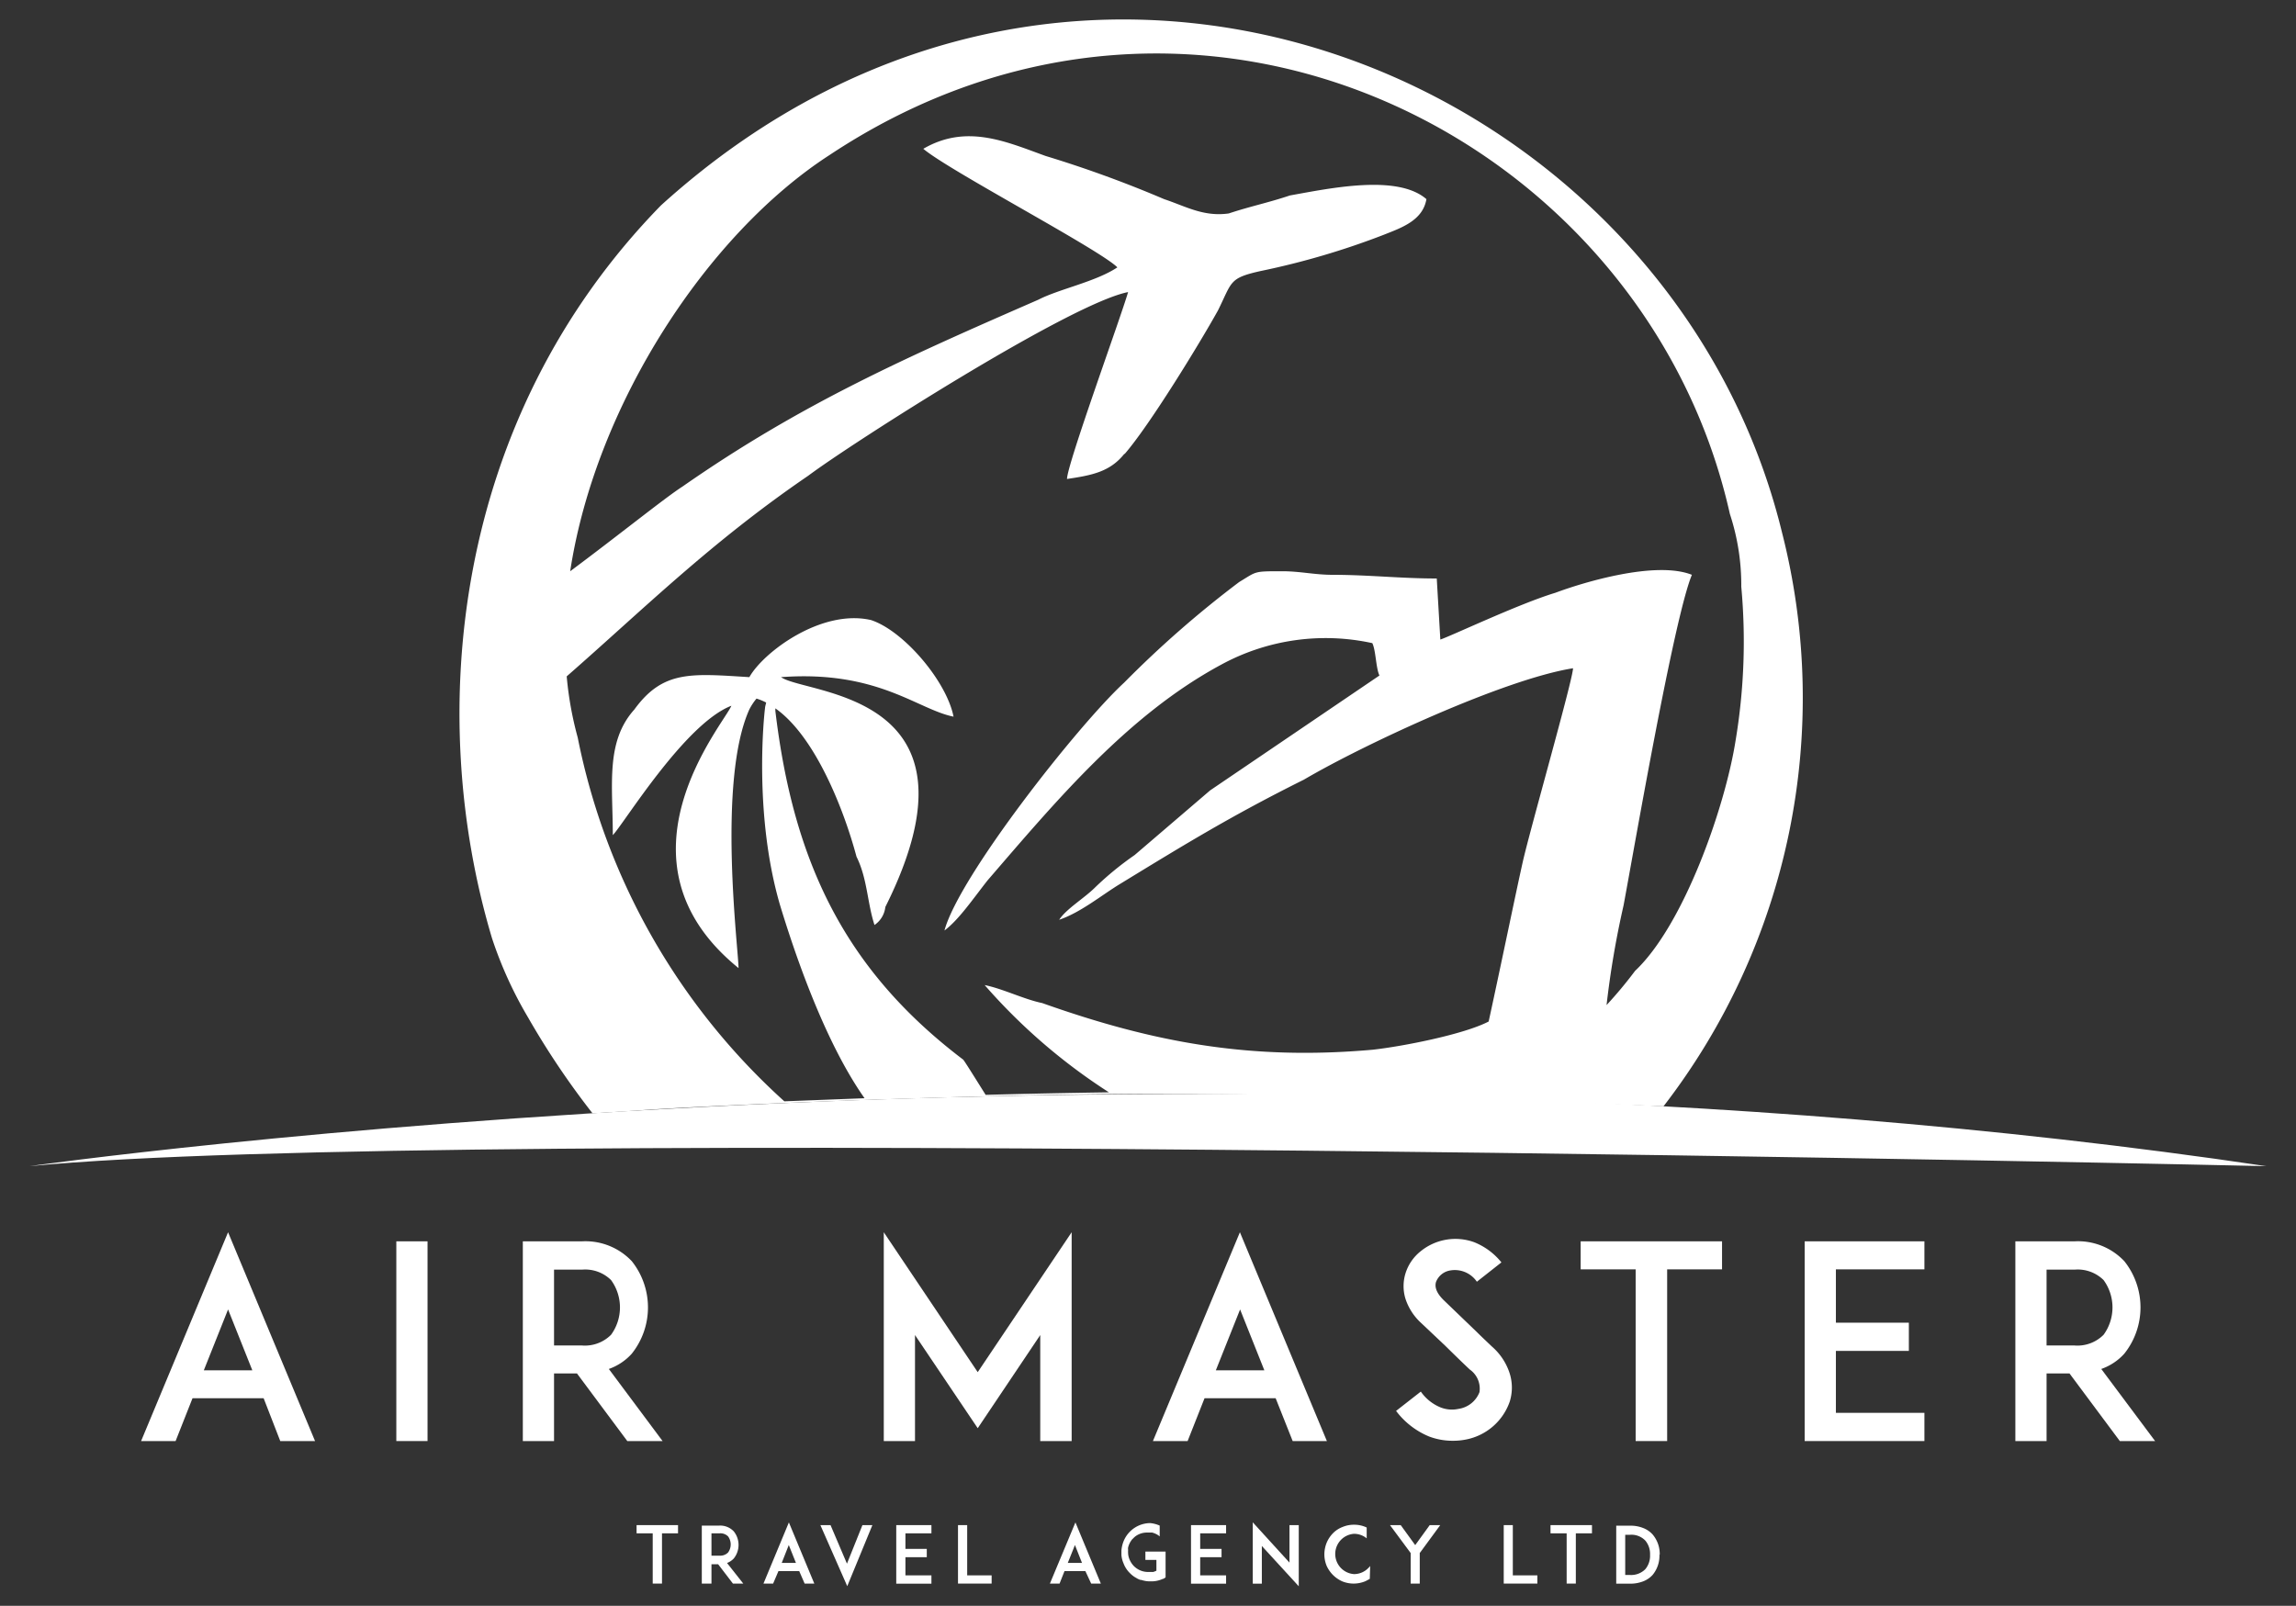
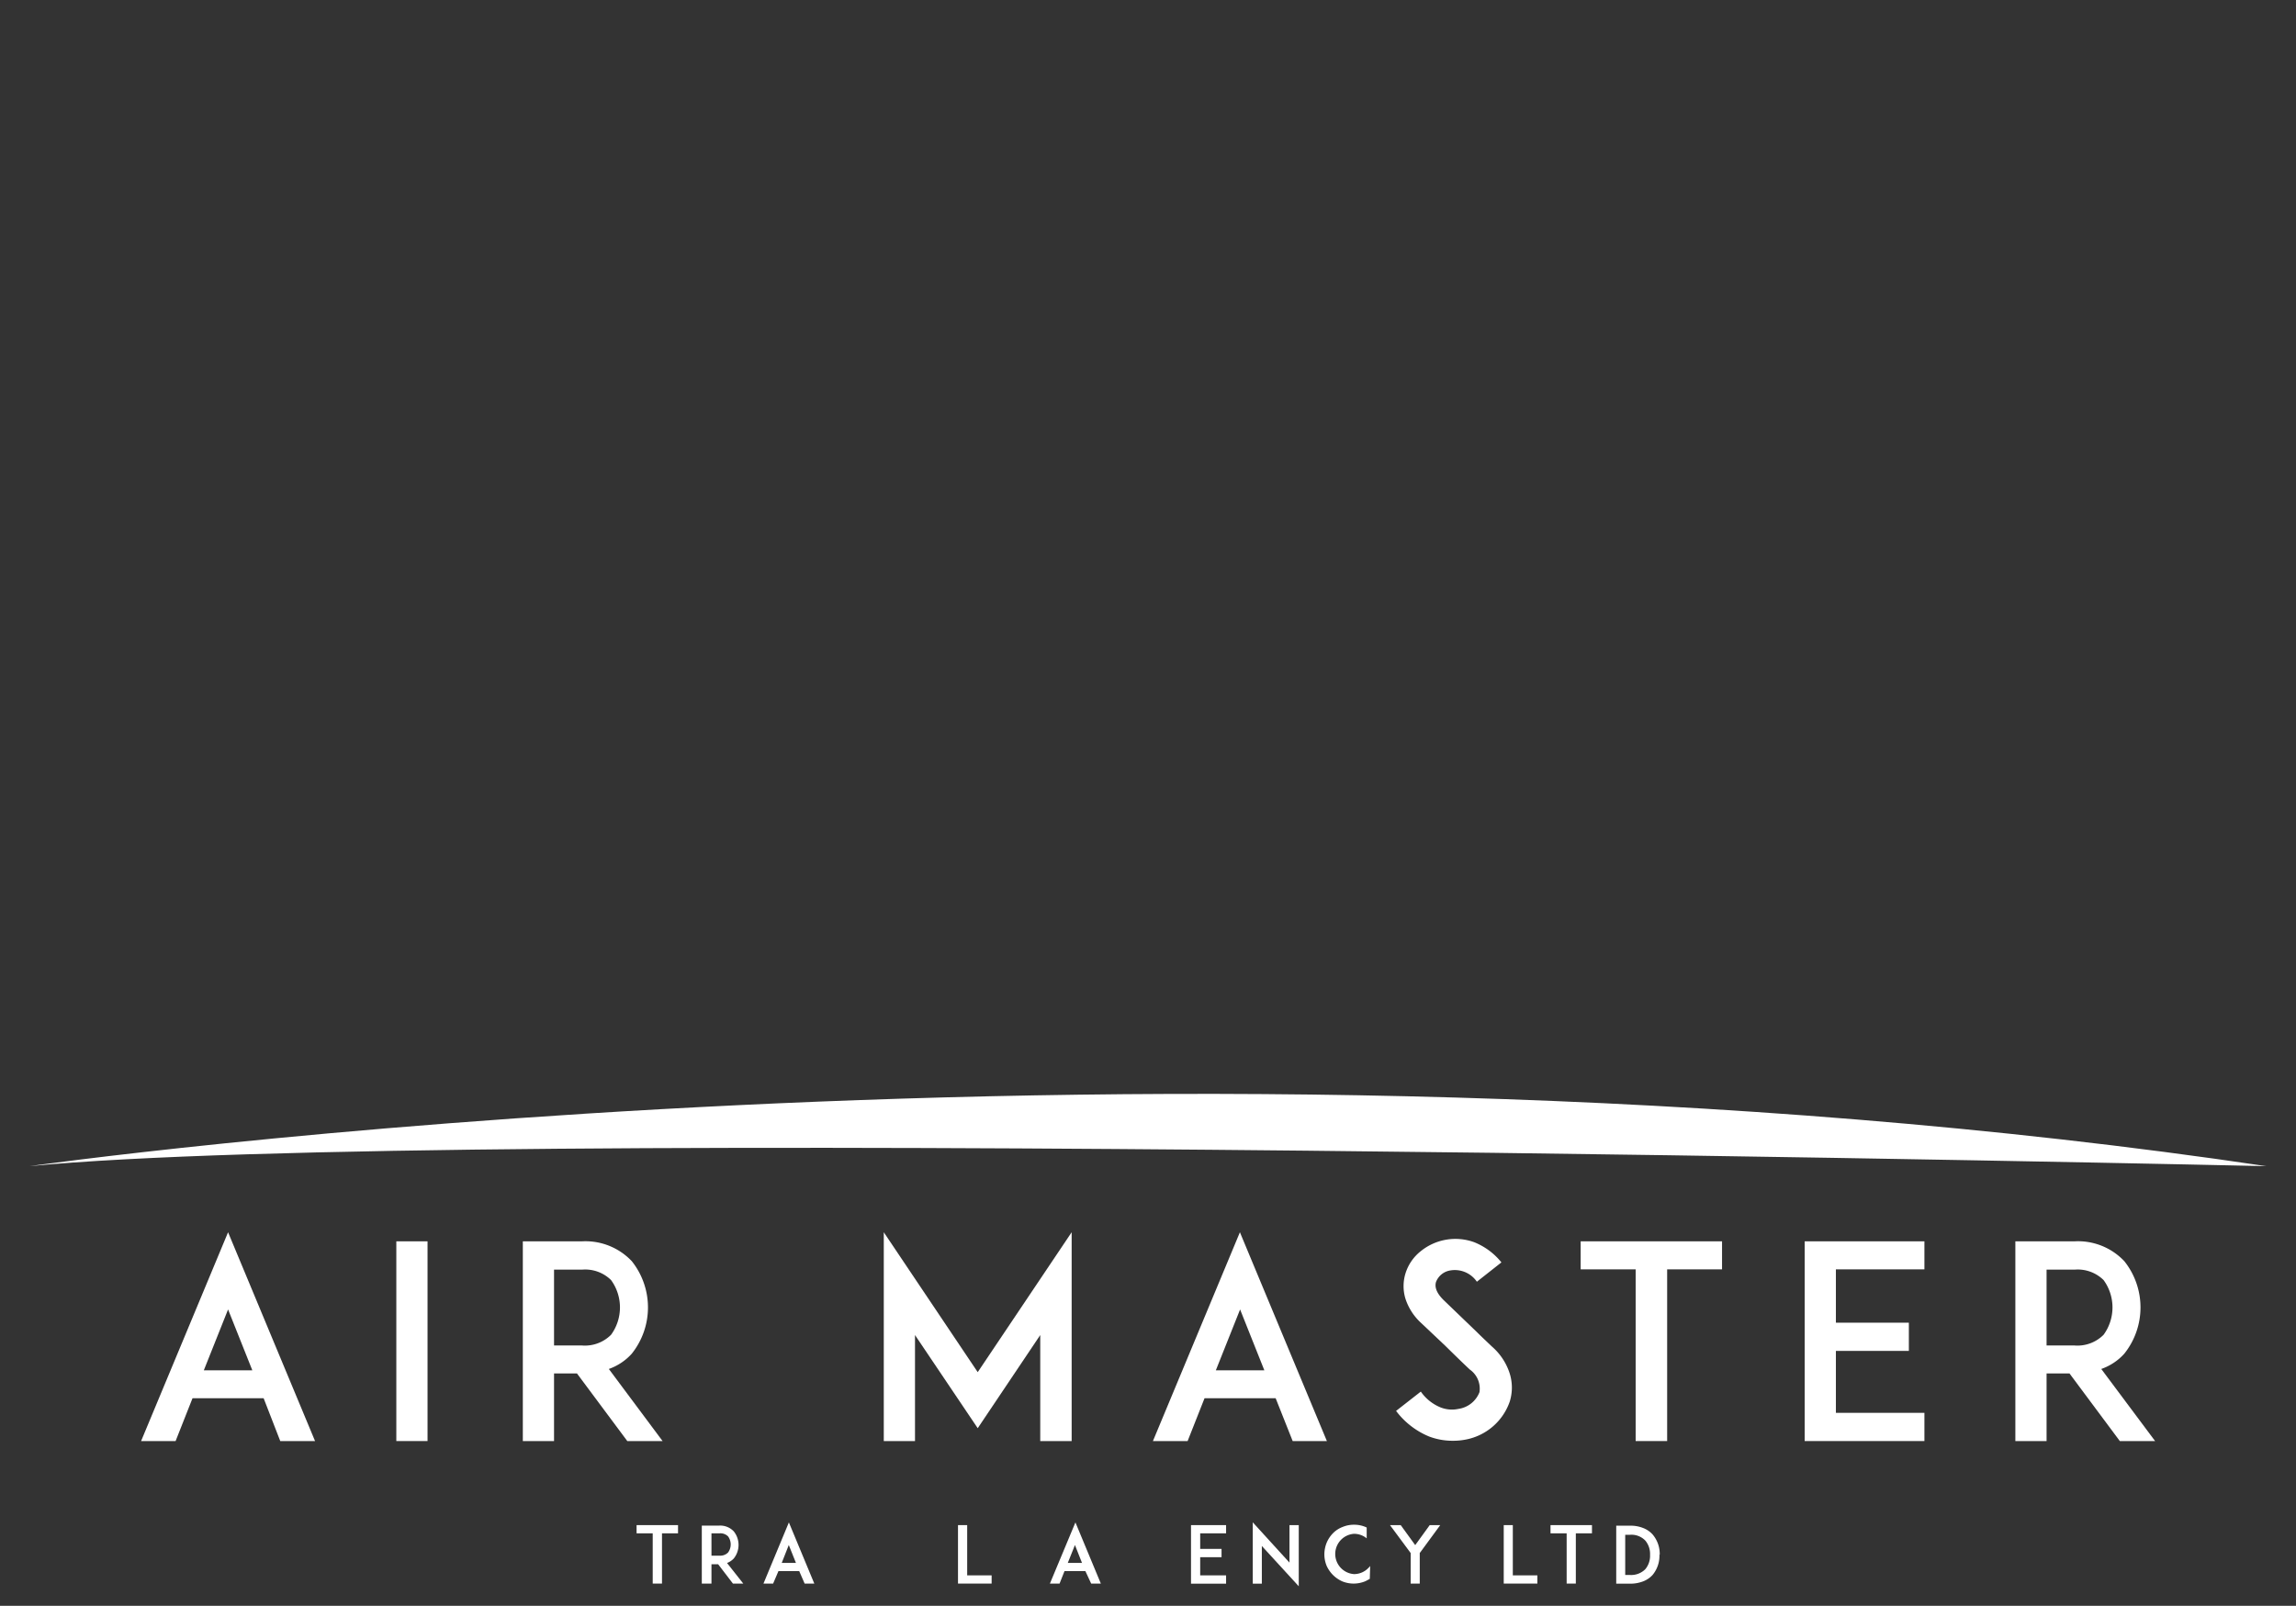
<svg xmlns="http://www.w3.org/2000/svg" id="Layer_1" data-name="Layer 1" viewBox="0 0 237.58 166.19">
  <rect x="0" y="0" width="237.58" height="166.19" fill="#333333" stroke="none" />
  <defs>
    <style>.cls-1,.cls-2{fill:#fff;}.cls-1{fill-rule:evenodd;}</style>
  </defs>
  <title>logo</title>
-   <path class="cls-1" d="M54.63,105.28a83.31,83.31,0,0,0,6.68,9.94l4.56-.28c7.18-.56,39.31-1.88,57.36-1.73,21.9.18,48.06,1.24,48.9,1.29a69.21,69.21,0,0,0,12.26-59.41c-11.53-47.22-72.5-73.24-116-33.83C46.76,43.42,44,74,50.91,97.1a41.62,41.62,0,0,0,3.72,8.18M116.36,47c2.61-3,7.81-11.52,9.67-14.87,1.49-3,1.12-3.35,4.46-4.09a80.24,80.24,0,0,0,12.64-3.72c1.86-.74,4.09-1.48,4.47-3.71-3-2.61-10-1.12-14.13-.38-2.23.75-4.09,1.12-6.32,1.86-2.61.37-4.46-.74-6.69-1.48a120.79,120.79,0,0,0-12.27-4.47c-4.09-1.48-8.18-3.34-12.65-.74,2.61,2.23,18.22,10.41,20.08,12.27-2.23,1.49-6,2.23-8.18,3.35-13.75,6-24.54,10.78-36.81,19.33C68.86,51.48,64,55.4,59,59.12c2.64-17.25,14.2-34.9,26.83-43.07C124-9.28,170.3,14.31,179,53.19a23.52,23.52,0,0,1,1.18,7.53,62.22,62.22,0,0,1-.59,15.93c-1.09,6.9-5.36,19.09-10.4,23.83a44.24,44.24,0,0,1-2.95,3.54A94.45,94.45,0,0,1,168,93.7c1.12-6,5.21-29.74,7.07-34.21-3.72-1.48-11.16.75-14.13,1.86-3.72,1.12-10.78,4.47-11.9,4.84l-.37-6.32c-3.72,0-7.06-.38-10.78-.38-1.86,0-3.35-.37-5.21-.37-3,0-2.6,0-4.46,1.12a108.94,108.94,0,0,0-11.9,10.41c-4.83,4.46-17.1,20.08-18.59,25.65,1.49-1.11,3-3.34,4.47-5.2,7.06-8.18,14.49-17.1,24.16-22.31A22.61,22.61,0,0,1,142,66.56c.37.74.37,2.6.74,3.35L125.22,81.8l-7.81,6.69a32.57,32.57,0,0,0-4.09,3.35c-1.12,1.12-3,2.23-3.72,3.35,2.23-.75,4.46-2.6,6.32-3.72,6.69-4.09,11.53-7.06,19-10.78C141.2,77,155.7,70.28,162.77,69.16c0,1.12-4.46,16.73-5.21,20.08s-2.23,10.57-3.52,16.48c-2.57,1.34-8.93,2.58-12,2.92-12.64,1.12-22.68-.74-34.2-4.83-1.86-.38-4.09-1.49-5.95-1.86a60.27,60.27,0,0,0,12.86,11.1q-6.39.09-12.76.26c-1.11-1.77-2.24-3.59-2.33-3.65-12.26-9.3-17.57-20.47-19.43-36.09,0,0,0-.11,0-.26,4.15,2.92,7.11,10.53,8.4,15.36,1.12,2.23,1.12,4.83,1.86,7.06a2.59,2.59,0,0,0,1.12-1.86c11.15-22.3-8.18-21.93-10.79-23.79,10-.74,14.13,3.35,17.85,4.09-.74-3.72-5.21-8.92-8.55-10C85,63,79,67.48,77.54,70.08c-6-.37-8.93-.74-11.9,3.35-3,3.34-2.23,7.8-2.23,13,1.11-1.12,7.43-11.53,12.27-13.39-.75,1.86-13,16,.74,27.15,0-1.86-2.23-19.34,1.12-26.77a6,6,0,0,1,.74-1.12,5.67,5.67,0,0,1,1,.41l-.1.41c-.16,1.19-1.17,11.29,1.53,20.54,2.27,7.47,5.28,15.08,8.75,20l-8.3.32A68.75,68.75,0,0,1,59.78,76.33,35.66,35.66,0,0,1,58.64,70c8-7,14.91-13.88,25-20.77,4.46-3.34,27.14-17.84,33.09-19-.75,2.61-6.32,17.85-6.32,19.34,2.6-.38,4.46-.75,5.94-2.61" />
  <path class="cls-2" d="M27.28,144.71H19.92l-1.75,4.43H14.6l9-21.61,9,21.61H29Zm-1.17-2.89-2.51-6.3-2.51,6.3Z" />
  <rect class="cls-2" x="41.01" y="128.47" width="3.23" height="20.67" />
  <path class="cls-2" d="M68.56,149.14H64.91l-5.21-7H57.33v7H54.1V128.47h6.13a6.59,6.59,0,0,1,5.15,2.06,7.68,7.68,0,0,1,0,9.56A5.75,5.75,0,0,1,63,141.68Zm-8.33-9.89a3.82,3.82,0,0,0,3-1.11,4.81,4.81,0,0,0,0-5.66,3.81,3.81,0,0,0-3-1.08h-2.9v7.85Z" />
  <polygon class="cls-2" points="107.64 149.14 107.64 138.17 101.17 147.81 94.68 138.17 94.68 149.14 91.45 149.14 91.45 127.53 101.17 142.01 110.89 127.53 110.89 149.14 107.64 149.14" />
  <path class="cls-2" d="M132,144.71h-7.36l-1.75,4.43H119.3l9-21.61,9,21.61h-3.54Zm-1.17-2.89-2.51-6.3-2.51,6.3Z" />
  <path class="cls-2" d="M156.24,145a6,6,0,0,1-4.65,4,6.71,6.71,0,0,1-1.26.11,6.85,6.85,0,0,1-2.45-.44,8.17,8.17,0,0,1-3.42-2.65l2.56-2a4.61,4.61,0,0,0,2,1.62,3.19,3.19,0,0,0,1.9.17,2.75,2.75,0,0,0,2.17-1.73,2.41,2.41,0,0,0-1-2.34c-.92-.86-2.42-2.34-2.53-2.45l-2.54-2.4a5.85,5.85,0,0,1-1.59-2.48,4.47,4.47,0,0,1,0-2.61A4.7,4.7,0,0,1,147,129.5a5.7,5.7,0,0,1,5.54-.94,6.88,6.88,0,0,1,2.82,2.09l-2.54,2a2.76,2.76,0,0,0-2.73-1.17,1.9,1.9,0,0,0-1.5,1.2c-.11.39-.09,1,.78,1.86l3.45,3.32c.5.5,1.12,1.08,1.56,1.5a6.18,6.18,0,0,1,1.81,2.7,4.87,4.87,0,0,1,.06,2.9" />
  <polygon class="cls-2" points="178.19 131.37 172.51 131.37 172.51 149.14 169.25 149.14 169.25 131.37 163.56 131.37 163.56 128.47 178.19 128.47 178.19 131.37" />
  <polygon class="cls-2" points="189.97 136.89 197.52 136.89 197.52 139.81 189.97 139.81 189.97 146.22 199.13 146.22 199.13 149.14 189.94 149.14 186.74 149.14 186.74 128.47 189.94 128.47 199.13 128.47 199.13 131.37 189.97 131.37 189.97 136.89" />
  <path class="cls-2" d="M223,149.14h-3.65l-5.21-7h-2.37v7h-3.23V128.47h6.13a6.58,6.58,0,0,1,5.15,2.06,7.68,7.68,0,0,1,0,9.56,5.75,5.75,0,0,1-2.39,1.59Zm-8.33-9.89a3.82,3.82,0,0,0,3-1.11,4.81,4.81,0,0,0,0-5.66,3.81,3.81,0,0,0-3-1.08h-2.9v7.85Z" />
  <polygon class="cls-2" points="70.16 158.69 68.5 158.69 68.5 163.89 67.54 163.89 67.54 158.69 65.87 158.69 65.87 157.84 70.16 157.84 70.16 158.69" />
  <path class="cls-2" d="M76.91,163.89H75.84l-1.53-2h-.69v2h-1v-6h1.8a1.93,1.93,0,0,1,1.51.6,2.24,2.24,0,0,1,0,2.8,1.86,1.86,0,0,1-.7.47ZM74.47,161a1.12,1.12,0,0,0,.87-.33,1.41,1.41,0,0,0,0-1.66,1.12,1.12,0,0,0-.87-.32h-.85V161Z" />
  <path class="cls-2" d="M82.7,162.6H80.55L80,163.89H79l2.63-6.33,2.63,6.33h-1Zm-.34-.85-.74-1.85-.73,1.85Z" />
-   <polygon class="cls-2" points="87.64 161.83 89.24 157.84 90.27 157.84 87.67 164.16 84.89 157.84 85.94 157.84 87.64 161.83" />
-   <polygon class="cls-2" points="93.69 160.3 95.9 160.3 95.9 161.16 93.69 161.16 93.69 163.04 96.38 163.04 96.38 163.9 93.68 163.9 92.74 163.9 92.74 157.84 93.68 157.84 96.38 157.84 96.38 158.69 93.69 158.69 93.69 160.3" />
  <polygon class="cls-2" points="102.61 163.89 100.07 163.89 99.13 163.89 99.13 157.84 100.08 157.84 100.08 163.04 102.61 163.04 102.61 163.89" />
  <path class="cls-2" d="M112.31,162.6h-2.16l-.51,1.29h-1l2.64-6.33,2.63,6.33h-1Zm-.35-.85-.73-1.85-.74,1.85Z" />
-   <path class="cls-2" d="M120.61,161.61v1.64l-.22.15h0l0,0a0,0,0,0,1,0,0h0l0,0s0,0,0,0l0,0,0,0h0a.05.05,0,0,1,0,0l0,0h0l0,0-.06,0h0a2.86,2.86,0,0,1-1.09.26h-.15a2.84,2.84,0,0,1-1-.15h0l-.09,0-.13-.05a1.59,1.59,0,0,1-.29-.15,2.71,2.71,0,0,1-.67-.51,2.77,2.77,0,0,1-.65-1,2.65,2.65,0,0,1-.22-.87c0-.1,0-.21,0-.3v-.16a3.36,3.36,0,0,1,.24-1,3,3,0,0,1,2.79-1.84H119a3.07,3.07,0,0,1,1,.26,0,0,0,0,0,0,0l0,0h0v1.12a1.72,1.72,0,0,0-.4-.26,2.22,2.22,0,0,0-.38-.14h-.53a2,2,0,0,0-1.07.3l0,0a1.69,1.69,0,0,0-.36.3l-.11.1h0l-.11.15h0a.35.35,0,0,1-.05.08v0a2.1,2.1,0,0,0-.26.62v0a1,1,0,0,0,0,.24v.09a.45.45,0,0,0,0,.12.38.38,0,0,0,0,.1,1.77,1.77,0,0,0,.07.46,2.21,2.21,0,0,0,.53.91,2.08,2.08,0,0,0,1.47.61H119l.18,0h.15a3.24,3.24,0,0,0,.33-.13h0v-1.12h-1.14v-.86h2.09Z" />
  <polygon class="cls-2" points="124.19 160.3 126.4 160.3 126.4 161.16 124.19 161.16 124.19 163.04 126.87 163.04 126.87 163.9 124.18 163.9 123.24 163.9 123.24 157.84 124.18 157.84 126.87 157.84 126.87 158.69 124.19 158.69 124.19 160.3" />
  <polygon class="cls-2" points="130.57 160 130.57 163.9 129.63 163.9 129.63 157.55 133.43 161.72 133.43 157.84 134.39 157.84 134.39 164.17 130.57 160" />
  <path class="cls-2" d="M141.74,163.4c-.15.09-.32.18-.49.26a3.18,3.18,0,0,1-1.18.23,3.14,3.14,0,0,1-1.18-.23,3.2,3.2,0,0,1-1.62-1.62,3.13,3.13,0,0,1-.23-1.17,3.23,3.23,0,0,1,.23-1.19,3.16,3.16,0,0,1,.66-1,2.77,2.77,0,0,1,1-.65,3,3,0,0,1,1.18-.23,3,3,0,0,1,1.18.23l.13.06v1.12a2.06,2.06,0,0,0-1.31-.47,2.09,2.09,0,0,0,0,4.17,2.07,2.07,0,0,0,1.47-.62,2.09,2.09,0,0,0,.2-.22Z" />
  <polygon class="cls-2" points="146.91 160.73 146.91 163.89 145.97 163.89 145.97 160.73 143.83 157.84 144.94 157.84 146.44 159.91 147.94 157.84 149.03 157.84 146.91 160.73" />
  <polygon class="cls-2" points="159.08 163.89 156.54 163.89 155.6 163.89 155.6 157.84 156.54 157.84 156.54 163.04 159.08 163.04 159.08 163.89" />
  <polygon class="cls-2" points="164.73 158.69 163.06 158.69 163.06 163.89 162.11 163.89 162.11 158.69 160.44 158.69 160.44 157.84 164.73 157.84 164.73 158.69" />
  <path class="cls-2" d="M171.71,160.87A3.11,3.11,0,0,1,171,163a2.56,2.56,0,0,1-1,.67,3.65,3.65,0,0,1-1.32.23h-1.44v-6h1.44a3.45,3.45,0,0,1,1.32.23,2.56,2.56,0,0,1,1,.67,3.12,3.12,0,0,1,.74,2.13m-1,0a2.16,2.16,0,0,0-.49-1.49,2,2,0,0,0-1.59-.6h-.49V163h.49a2.06,2.06,0,0,0,1.59-.6,2.16,2.16,0,0,0,.49-1.48" />
  <path class="cls-2" d="M3.06,120.69s118.32-16.83,231.45,0c0,0-187.73-4.27-231.45,0" />
</svg>